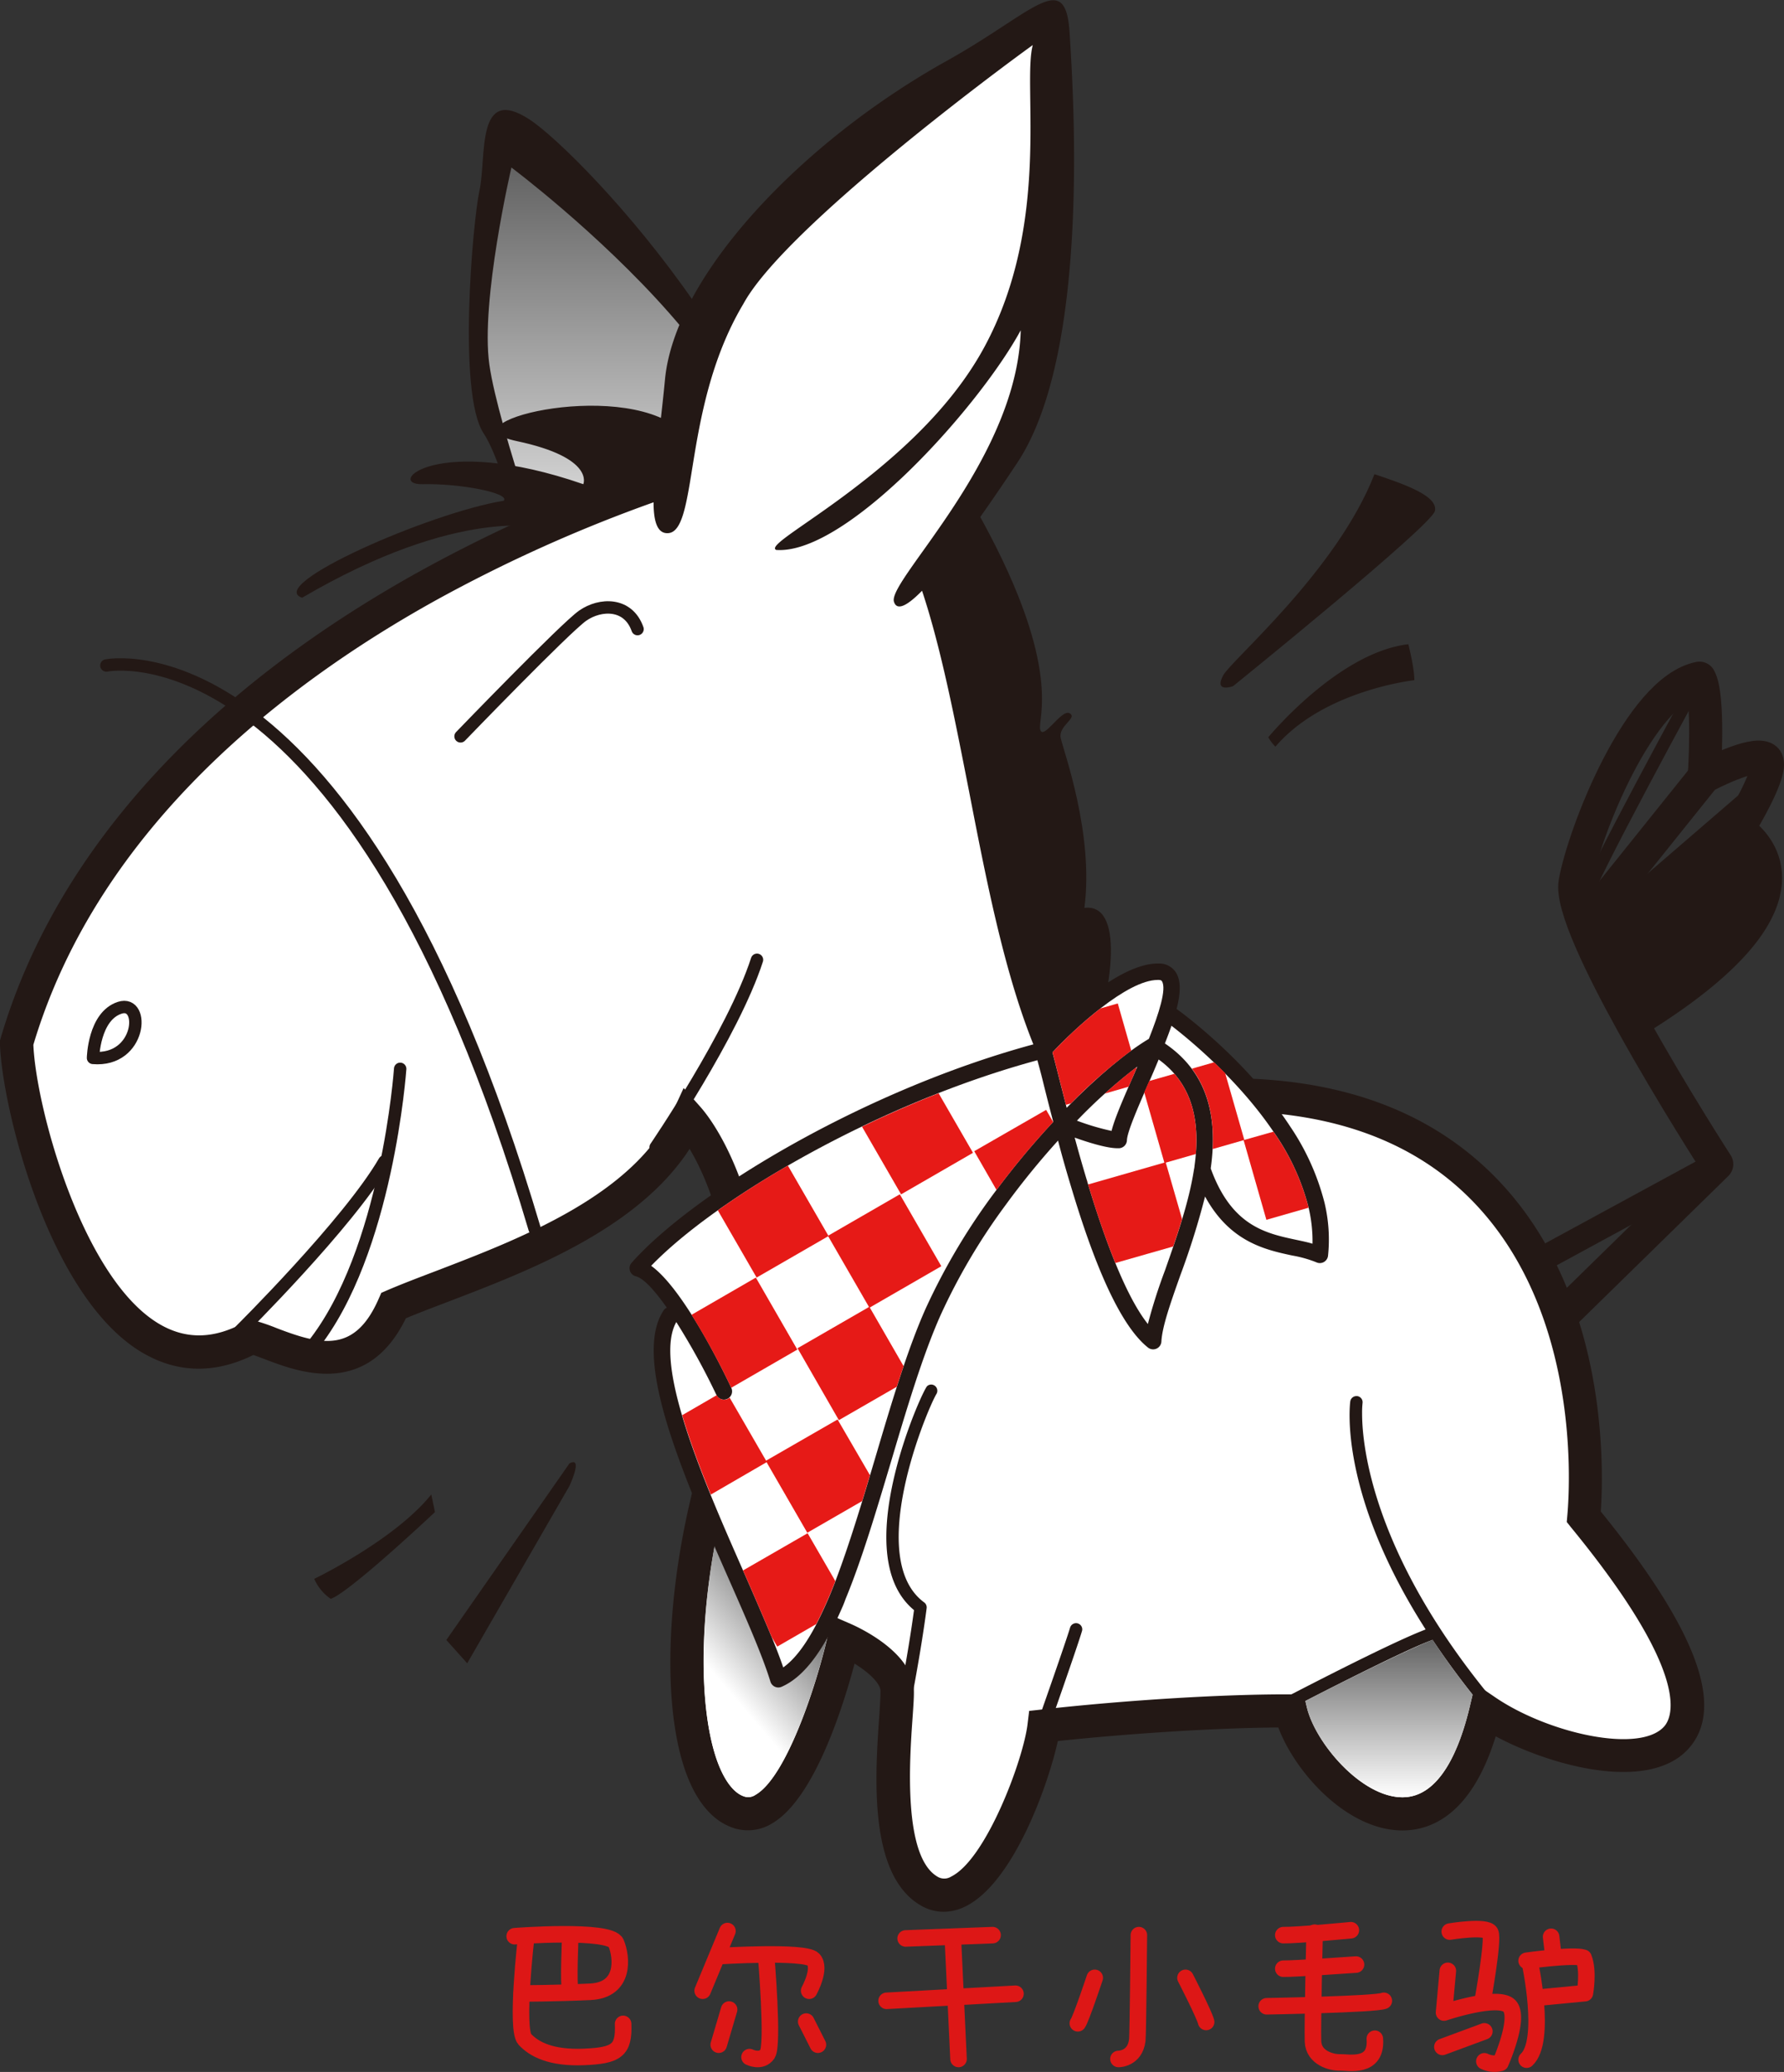
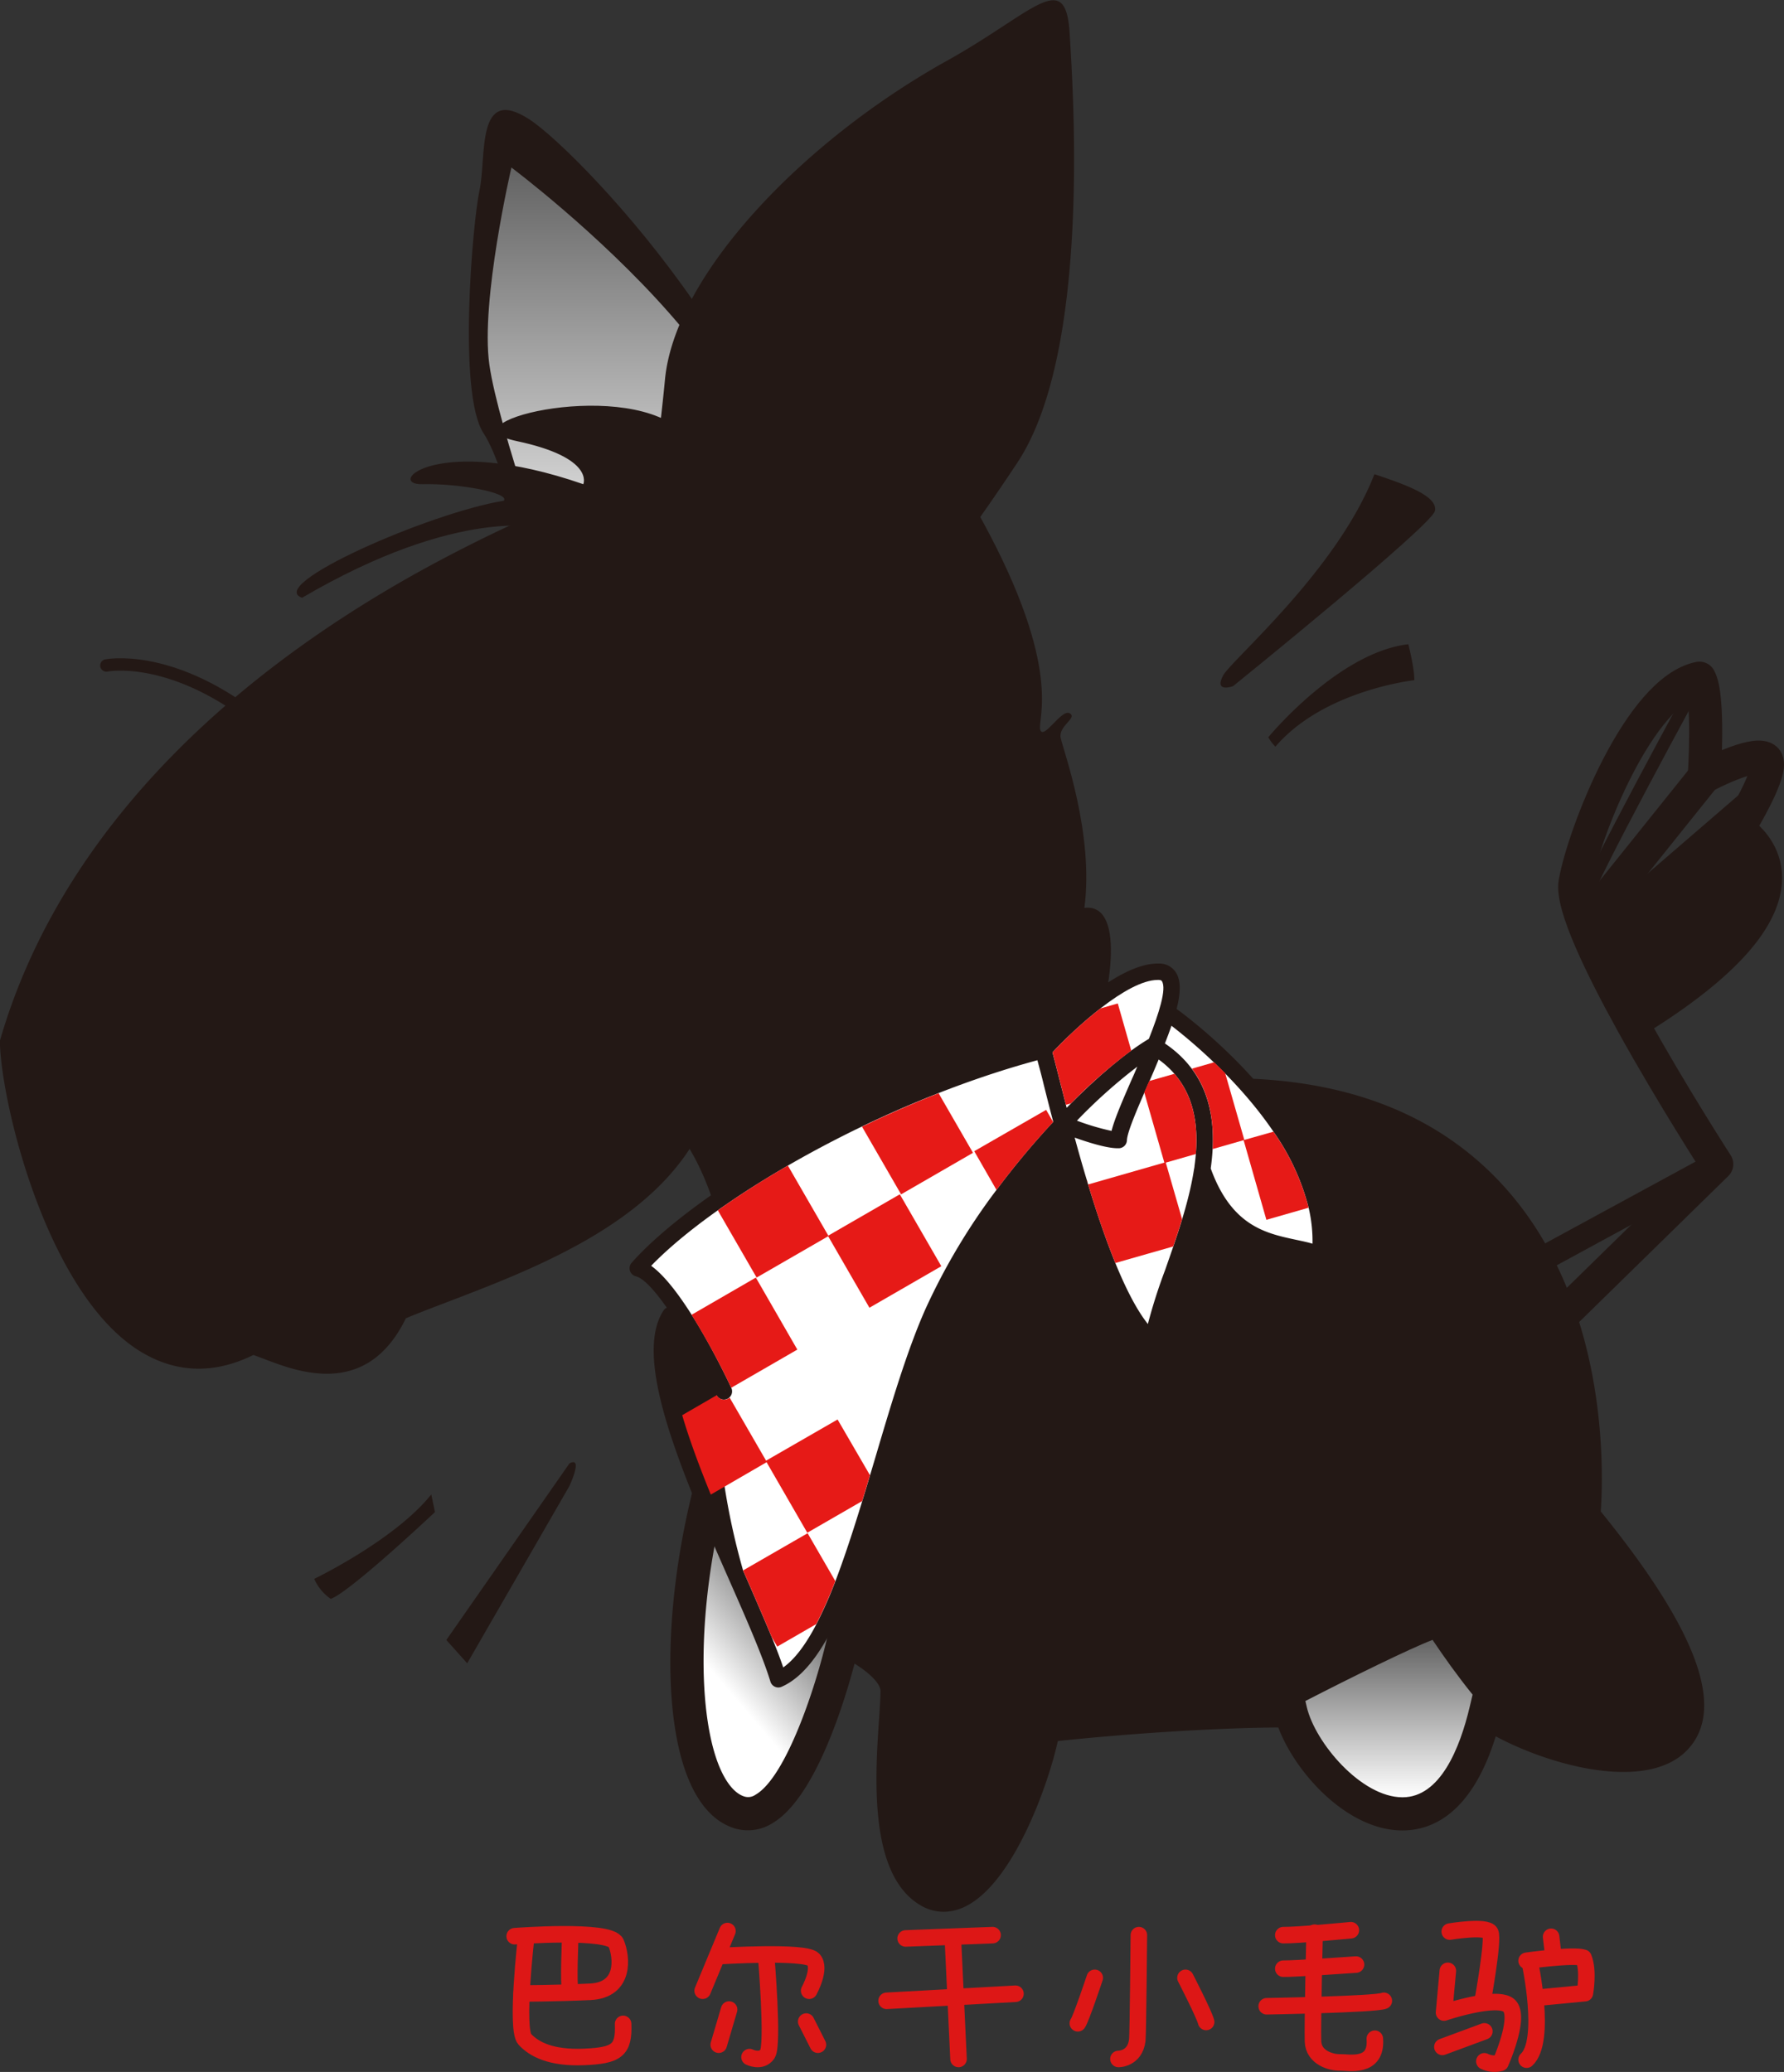
<svg xmlns="http://www.w3.org/2000/svg" xmlns:xlink="http://www.w3.org/1999/xlink" viewBox="0 0 431.72 501.3">
  <rect x="0" y="0" width="431.72" height="501.3" fill="#333333" stroke="none" />
  <defs>
    <style>.cls-1,.cls-7,.cls-8{fill:none;stroke-linecap:round;stroke-linejoin:round;}.cls-1{stroke:#dd1716;stroke-width:4px;}.cls-2,.cls-9{fill:#231815;}.cls-3{fill:url(#未命名的渐变_3);}.cls-4{fill:#fff;}.cls-5{fill:url(#未命名的渐变_5);}.cls-6{fill:#e61a17;}.cls-7,.cls-8,.cls-9{stroke:#231815;}.cls-7{stroke-width:3px;}.cls-8{stroke-width:8px;}.cls-9{stroke-miterlimit:10;stroke-width:6px;}.cls-10{fill:url(#未命名的渐变_3-2);}</style>
    <linearGradient id="未命名的渐变_3" x1="863.95" y1="429.43" x2="863.95" y2="320.02" gradientUnits="userSpaceOnUse">
      <stop offset="0" stop-color="#fff" />
      <stop offset="1" stop-color="#636363" />
    </linearGradient>
    <linearGradient id="未命名的渐变_5" x1="879.18" y1="684.93" x2="906.2" y2="661.89" gradientUnits="userSpaceOnUse">
      <stop offset="0.15" stop-color="#fff" />
      <stop offset="1" stop-color="#636363" />
    </linearGradient>
    <linearGradient id="未命名的渐变_3-2" x1="1049.11" y1="714.32" x2="1049.11" y2="676.23" xlink:href="#未命名的渐变_3" />
  </defs>
  <g id="图层_1" data-name="图层 1">
    <path class="cls-1" d="M837.54,747.93s23.08-1.78,24.53,1.65,2.24,11.41-6.27,11.8-16.55.4-16.55.4" transform="translate(-712.99 -279.47)" />
    <path class="cls-1" d="M840.31,748.26s-2.57,22.16-.33,24.6,6.39,4.61,14.31,4.28,9.75-1.58,9.49-8" transform="translate(-712.99 -279.47)" />
    <path class="cls-1" d="M851,747.93s-.53,11.81,0,13.19" transform="translate(-712.99 -279.47)" />
    <line class="cls-1" x1="176.04" y1="467.21" x2="170.04" y2="481.65" />
    <path class="cls-1" d="M886.92,752.75s20.84-1.32,22.88.79-1,7.58-1,7.58" transform="translate(-712.99 -279.47)" />
    <path class="cls-1" d="M898.4,752.81s1.81,21.43.31,23.61-4.34.76-4.34.76" transform="translate(-712.99 -279.47)" />
    <line class="cls-1" x1="176.44" y1="486.2" x2="173.93" y2="494.71" />
    <line class="cls-1" x1="195.1" y1="489.11" x2="197.93" y2="494.71" />
    <line class="cls-1" x1="219.16" y1="469" x2="240.2" y2="468.2" />
    <line class="cls-1" x1="214.55" y1="484.09" x2="245.74" y2="482.38" />
    <line class="cls-1" x1="230.57" y1="468.6" x2="231.96" y2="498.16" />
    <path class="cls-1" d="M977.91,758s-3.36,10.08-4.09,11" transform="translate(-712.99 -279.47)" />
    <path class="cls-1" d="M988.59,747.67s-.21,24-.38,25.42c-.57,4.6-4.56,4.54-4.56,4.54" transform="translate(-712.99 -279.47)" />
    <path class="cls-1" d="M999.87,758s4.55,8.83,5,10.68" transform="translate(-712.99 -279.47)" />
    <path class="cls-1" d="M1039.89,746.48s-13,1.26-16.35,1.19" transform="translate(-712.99 -279.47)" />
    <path class="cls-1" d="M1041.14,754.79s-15,1.06-17.6,1" transform="translate(-712.99 -279.47)" />
    <path class="cls-1" d="M1019.52,764.88s26.44-.46,28.35-1.32" transform="translate(-712.99 -279.47)" />
    <path class="cls-1" d="M1031.12,747.08s-.53,22.28-.39,26.3,4.54,5.15,6.52,5.08,9,1.58,8.44-5.73" transform="translate(-712.99 -279.47)" />
    <path class="cls-1" d="M1063.82,746.81s9-1.51,9.83.27-1.85,16.48-1.85,16.48" transform="translate(-712.99 -279.47)" />
    <path class="cls-1" d="M1063.36,756.31l-.92,10.09s13.32-4.49,15.89-1.52-2.24,13.7-2.24,13.7a5.62,5.62,0,0,1-3.89-.38" transform="translate(-712.99 -279.47)" />
    <line class="cls-1" x1="349.05" y1="495.24" x2="359.21" y2="491.48" />
    <line class="cls-1" x1="375.36" y1="468.6" x2="375.82" y2="472.49" />
    <path class="cls-1" d="M1082.42,753.87s11.34-1.58,13.78-.73c1.32,3.23.33,8.57.33,8.57l-11.67,1.12" transform="translate(-712.99 -279.47)" />
    <path class="cls-1" d="M1083.21,754.26s4.15,19-.79,23.54" transform="translate(-712.99 -279.47)" />
  </g>
  <g id="图层_4" data-name="图层 4">
    <path class="cls-2" d="M844.66,434.55c.2-1.39-8.31-40.75-14.64-50.24s-2.64-51.22-1-58.75c1.78-8.1-1-25.71,12.07-17.21s72,71.21,63.49,114.33S844.66,434.55,844.66,434.55Z" transform="translate(-712.99 -279.47)" />
    <path class="cls-3" d="M890.15,413c30.66-30.07-53.4-93-53.4-93s-7.52,32.24-5.34,47.67,16.41,55,16.41,55S859.49,443.05,890.15,413Z" transform="translate(-712.99 -279.47)" />
    <path class="cls-2" d="M975.87,538c-.2-.94-9-4.84-9.5-6-17.67-52.52-19.59-167.78-73.18-142.19,0,0-21,5.18-48.66,17.43,0,0-20.18-5.57-58.42,16.85-9.1-3,30.86-20.57,48.79-23.47,1.58-1.85-10.57-4.22-19.66-4s3-12.43,38.91,0c0,0,2.87-6.41-16.12-10.43s24.23-15.29,39.37-2.93c11.47-4.75,53.5-14.05,73.28,22.15s13.25,48.07,14.05,50.64,5.14-5.14,7.12-4-2.77,3-2.18,5.94,8.11,23.14,5.74,41.14C984.7,498,983.06,516.84,975.87,538Z" transform="translate(-712.99 -279.47)" />
  </g>
  <g id="图层_2" data-name="图层 2">
    <path class="cls-2" d="M1100.37,645.17c.83-12.3,1.48-56.92-29-84.2-21.4-19.16-52.88-25-93.61-17.41-11.42-17.51-17-46.36-22.45-74.3-3.81-19.62-7.51-38.67-13.14-53.88,4.58-5.79,10.29-13.83,17-23.95,17.6-26.51,13.65-88.22,12.66-104s-8.71-4.94-29.67,6.73c-35.21,19.6-65.87,52-68.25,77.14-.73,7.75-1.69,15-2.27,21a367.69,367.69,0,0,0-56.83,25.26c-53.48,29.6-88.63,68.7-101.66,113.08l-.18.61,0,.63c.46,15.41,11.81,61.8,34.71,75,8.38,4.83,17.33,5,26.63.42.82.29,1.75.64,2.7,1,8.12,3.11,24.79,9.5,34.2-9.88,2.89-1.2,6.26-2.49,9.8-3.84,19.78-7.55,46.24-17.65,58.86-37.13,6.81,11.37,15.27,36.36,4.46,69.62-10.63,32.72-12.15,68.59-3.61,85.3,2.54,4.95,5.86,8.12,9.88,9.41a11.12,11.12,0,0,0,9.13-1.08c10.27-5.87,17.28-28.28,20.06-38.72,3.25,2,6.21,4.65,6.28,6.61,0,1.09-.12,3.39-.3,6.06-1,14.33-2.68,38.3,9.91,45.76a11,11,0,0,0,5.67,1.61,12,12,0,0,0,5.3-1.31c11.6-5.74,20-29.39,22.33-40,18.21-1.92,38.85-3.19,53.36-3.28,4.09,10.9,16.62,24.88,30,24.91h0c7.29,0,16.83-4.12,22.61-22.77,13.67,7.33,37,13.5,46.56,3.09C1130.64,692.73,1123.71,673.92,1100.37,645.17Z" transform="translate(-712.99 -279.47)" />
-     <path class="cls-4" d="M1115.67,697.23c-6,6.59-28.15,1.57-40.89-7.13l-4.8-3.27-1.34,5.65c-2.38,10-7.13,21.84-16.25,21.84h0c-10,0-21.14-13.22-23.16-21.83l-.72-3.07h-3.15c-15.84-.08-39.44,1.34-60.17,3.65l-3.15.35-.38,3.15c-1,8.56-10,32.73-18.49,36.93a3.12,3.12,0,0,1-3.35,0c-8.34-4.94-6.71-28.32-6-38.31.22-3.14.38-5.41.32-6.93-.35-8.91-12.82-14.81-15.32-15.91l-4.44-1.93-1.06,4.72c-2.88,12.7-10.17,34.42-17.49,38.59a3.08,3.08,0,0,1-2.71.41c-2.4-.77-4.15-3.38-5.2-5.44-6.42-12.54-7.16-44.55,4.09-79.18,13.93-42.87-2.14-73.88-9.51-82.22l-4.07-4.59-2.56,5.57c-9.37,20.38-37.27,31-57.65,38.81-4.21,1.6-8.18,3.12-11.51,4.55l-1.45.63-.63,1.44c-5.76,13.17-13.86,11.25-24.68,7.1a51.21,51.21,0,0,0-4.91-1.71l-1.54-.41-1.4.76c-7.34,4-14,4.13-20.36.47-18.7-10.77-30-52.2-30.68-67.66,15.85-53.05,61.73-87.79,97.51-107.61A358.78,358.78,0,0,1,871.15,401c0,4.85,1,7.67,3.58,7.46s3.78-4.2,4.89-10.37c.48-2.62.93-5.64,1.48-8.92,1.78-10.62,4.54-24.08,11.82-36.24,9.89-18.15,61.72-56.62,70-62.56-2.59,9.6,4.54,42.92-11.68,73-5.93,11-14.81,20.28-23.5,27.72-2.11,1.82-4.21,3.53-6.26,5.12C909,406,898.57,411.56,900.84,412.53c6.61.46,15.51-4.68,24.51-12.22,2-1.67,4-3.47,6-5.35C943.43,383.54,954.8,369,960,359.38,959.54,378,948.15,396,939.37,408.5c-2,2.88-3.9,5.47-5.47,7.72-3.07,4.38-5,7.46-4.58,8.83.67,2.19,3,1.23,6.8-2.65,4.69,14.12,8,31.4,11.35,48.39,5.81,29.93,11.82,60.87,25.23,79.53l1.51,2.09,2.52-.51c39.39-7.82,69.44-2.76,89.31,15,29.2,26.15,27,70.55,26.24,79.19l-.14,1.62,1,1.26C1122.39,684.64,1117.78,694.93,1115.67,697.23Z" transform="translate(-712.99 -279.47)" />
    <path class="cls-5" d="M914.35,670.4l-1.06,4.72c-2.88,12.7-10.17,34.42-17.49,38.59a3.08,3.08,0,0,1-2.71.41c-2.4-.77-4.15-3.38-5.2-5.44-6.3-12.31-7.13-43.4,3.49-77.3,13.3,11.43,24.51,22.14,25.94,30C917.71,663.46,914.35,670.4,914.35,670.4Z" transform="translate(-712.99 -279.47)" />
  </g>
  <g id="图层_3" data-name="图层 3">
    <path class="cls-2" d="M1033.54,570.56a58.73,58.73,0,0,0-8.32-18.52c-10.39-15.91-25.87-27.29-27.5-28.46,1-3.91,1.08-6.87-.17-8.83a4.73,4.73,0,0,0-4.09-2.16c-10.57-.28-26,15.8-29.09,19.21C922.86,542.74,881,567.89,865.84,585a2,2,0,0,0,1,3.26c1.89.46,4.6,3.45,7.51,7.6a2,2,0,0,0-.8.7c-3.82,5.83-2.64,15.77.86,27.37,1.82,6,4.28,12.56,7,19.17,2.52,6.11,5.25,12.3,7.89,18.3,4.23,9.6,8.22,18.67,10.13,24.93a2,2,0,0,0,1.91,1.42,2,2,0,0,0,.8-.17c5.74-2.51,10.37-9.41,14.46-18.73.36-.8.71-1.63,1-2.47,3.94-9.52,7.41-21.22,11-33.22,3.75-12.63,7.63-25.68,12-35.48a147.91,147.91,0,0,1,15.67-26.56,189.89,189.89,0,0,1,12.76-15.69c1,3.89,2.19,8,3.43,12.08,4.83,16,11.08,32.23,18.34,38a2,2,0,0,0,3.24-1.45c.2-3.68,2.23-9.37,4.57-16a186.93,186.93,0,0,0,6-19.1c6,11,14.56,12.88,21.1,14.28a28.42,28.42,0,0,1,5.83,1.64,2,2,0,0,0,1.83-.07,2,2,0,0,0,1-1.54A38.2,38.2,0,0,0,1033.54,570.56Z" transform="translate(-712.99 -279.47)" />
-     <path class="cls-4" d="M967.85,550.92a197.83,197.83,0,0,0-13.71,16.44A153.83,153.83,0,0,0,937,596.07c-4.47,10-8.38,23.21-12.17,36-3.1,10.44-6.26,21-9.69,30a103.39,103.39,0,0,1-4.61,10.41c-2.47,4.73-5.12,8.38-8,10.42-.75-2.21-1.69-4.65-2.76-7.27-2-4.8-4.32-10.18-6.77-15.74l-.17-.39c-2.52-5.73-5.29-12-7.86-18.33-2.67-6.56-5.14-13.15-6.92-19.21-2.86-9.69-4-18-1.4-22.62A168.1,168.1,0,0,1,886.37,617l0,0a2,2,0,0,0,2.64.91,1.75,1.75,0,0,0,.48-.32,2,2,0,0,0,.47-2.34c-2-4.29-11.56-23.9-19.39-29.52,15.85-16.41,54.64-39.22,93.46-49.74.43,1.58,1,3.64,1.56,6,.67,2.66,1.42,5.65,2.26,8.83Z" transform="translate(-712.99 -279.47)" />
+     <path class="cls-4" d="M967.85,550.92a197.83,197.83,0,0,0-13.71,16.44A153.83,153.83,0,0,0,937,596.07c-4.47,10-8.38,23.21-12.17,36-3.1,10.44-6.26,21-9.69,30a103.39,103.39,0,0,1-4.61,10.41c-2.47,4.73-5.12,8.38-8,10.42-.75-2.21-1.69-4.65-2.76-7.27-2-4.8-4.32-10.18-6.77-15.74l-.17-.39A168.1,168.1,0,0,1,886.37,617l0,0a2,2,0,0,0,2.64.91,1.75,1.75,0,0,0,.48-.32,2,2,0,0,0,.47-2.34c-2-4.29-11.56-23.9-19.39-29.52,15.85-16.41,54.64-39.22,93.46-49.74.43,1.58,1,3.64,1.56,6,.67,2.66,1.42,5.65,2.26,8.83Z" transform="translate(-712.99 -279.47)" />
    <path class="cls-4" d="M971.12,547.49c-.62-2.38-1.16-4.54-1.64-6.41-.73-2.88-1.33-5.27-1.8-7,5.21-5.57,18-17.52,25.5-17.52h.18c.63,0,.75.21.81.31,1.18,1.84-.74,7.84-3.16,13.94C985.78,533.91,978.66,539.79,971.12,547.49Z" transform="translate(-712.99 -279.47)" />
    <path class="cls-4" d="M988.21,537.54c-.43,1-.84,2-1.23,2.83-2.53,5.79-4.3,9.92-5,12.72a59,59,0,0,1-8.38-2.48A127.55,127.55,0,0,1,988.21,537.54Z" transform="translate(-712.99 -279.47)" />
    <path class="cls-4" d="M1002.05,561.6c0,.29-.08.58-.13.87-1.25,8.09-4.29,16.61-7,24.34a130.78,130.78,0,0,0-4.15,13c-5.5-6.91-10.61-21-14.63-34.32A4.58,4.58,0,0,1,976,565h0c-1.07-3.53-2.05-7-2.94-10.29,3.27,1.17,7.76,2.57,10.34,2.57l.45,0a2,2,0,0,0,1.85-1.92c.07-2,2.58-7.77,5-13.31,1-2.19,1.86-4.28,2.68-6.24C1001.94,542,1003.47,551.43,1002.05,561.6Z" transform="translate(-712.99 -279.47)" />
    <path class="cls-4" d="M1026.61,579.43c-7.31-1.56-15.59-3.33-20.63-17.26,1.64-11.67-.21-22.88-11.09-30.24.59-1.51,1.13-2.94,1.59-4.28,3.77,2.89,15.91,12.71,24.64,25.57a56,56,0,0,1,8.55,18.45,35.08,35.08,0,0,1,.94,8.71C1029.35,580,1028,579.73,1026.61,579.43Z" transform="translate(-712.99 -279.47)" />
    <path class="cls-6" d="M913.49,578.57l-.07,0-17.33,10-9.39-16.26c5.06-3.6,10.76-7.25,16.95-10.83l9.76,16.9Z" transform="translate(-712.99 -279.47)" />
    <rect class="cls-6" x="917.02" y="572.1" width="20.09" height="20.09" transform="translate(-879.86 262.06) rotate(-30)" />
    <path class="cls-6" d="M948.45,558.39l-17.4,10.05-9.46-16.38c6-2.87,12.19-5.6,18.54-8.08Z" transform="translate(-712.99 -279.47)" />
    <path class="cls-6" d="M966.15,548l1.7,2.94a197.83,197.83,0,0,0-13.71,16.44L948.75,558Z" transform="translate(-712.99 -279.47)" />
    <path class="cls-6" d="M976.2,565.38l-.1.06A4.58,4.58,0,0,1,976,565Z" transform="translate(-712.99 -279.47)" />
    <path class="cls-6" d="M986.75,533.67a122.19,122.19,0,0,0-14.56,12.75h0l-1.25.36c-.54-2.1-1-4-1.45-5.7-.73-2.88-1.33-5.27-1.8-7a106.16,106.16,0,0,1,11.59-10.62l4.21-1.21Z" transform="translate(-712.99 -279.47)" />
-     <path class="cls-6" d="M988,538c-.36.82-.69,1.61-1,2.34l-.9,2.06-5.74,1.65c2.69-2.44,5.24-4.57,7.58-6.32Z" transform="translate(-712.99 -279.47)" />
    <path class="cls-6" d="M997.2,539.27c4.58,5.33,5.77,12.1,5.18,19.41h0l-7.26,2.08-.36.1,0-.09h0l-4.87-17,.79-1.81c.14-.32.28-.63.41-.94Z" transform="translate(-712.99 -279.47)" />
    <path class="cls-6" d="M1014.07,555.33l-.12,0h0l-7.51,2.15c.38-7.1-.86-13.85-5-19.45l5.36-1.54c.87.83,1.77,1.71,2.68,2.64l4.61,16.07Z" transform="translate(-712.99 -279.47)" />
    <path class="cls-6" d="M999.05,574.45h0c-.67,2.22-1.4,4.43-2.15,6.6l-14,4c-2.4-5.87-4.63-12.51-6.6-19l18.44-5.29h0l.36-.1,0,.09Z" transform="translate(-712.99 -279.47)" />
    <path class="cls-6" d="M1029.67,571.67l-10.22,2.93-5.5-19.23h0l0-.09.13,0,7.07-2A56,56,0,0,1,1029.67,571.67Z" transform="translate(-712.99 -279.47)" />
    <polygon class="cls-6" points="175.57 336.51 175.55 336.52 175.47 336.37 175.49 336.36 175.57 336.51" />
    <path class="cls-6" d="M905.94,606l-16,9.24a174.1,174.1,0,0,0-9.6-17.66l15.56-9Z" transform="translate(-712.99 -279.47)" />
-     <path class="cls-6" d="M931.65,610q-.84,2.47-1.66,5l-14,8.07-10-17.4,17.33-10,.07,0,.08.14Z" transform="translate(-712.99 -279.47)" />
    <polygon class="cls-6" points="175.55 336.52 175.47 336.37 175.49 336.36 175.57 336.51 175.55 336.52" />
    <path class="cls-6" d="M898.53,633.23l0,0L885,641.08c-2.67-6.56-5.14-13.15-6.92-19.21l8.36-4.84a2,2,0,0,0,2.64.91,1.75,1.75,0,0,0,.48-.32l8.83,15.27Z" transform="translate(-712.99 -279.47)" />
    <path class="cls-6" d="M923.52,636.4c-.63,2.09-1.26,4.18-1.89,6.25l-13.28,7.66-9.85-17.06-.19-.34,0,0,17.37-10Z" transform="translate(-712.99 -279.47)" />
    <path class="cls-6" d="M915.13,662a103.39,103.39,0,0,1-4.61,10.41l-9.44,5.45-1.33-2.3c-2-4.8-4.32-10.18-6.77-15.74l-.17-.39,15.62-9Z" transform="translate(-712.99 -279.47)" />
  </g>
  <g id="图层_5" data-name="图层 5">
    <path class="cls-7" d="M738.73,440.48s59.6-12.39,103.65,136.36" transform="translate(-712.99 -279.47)" />
    <path class="cls-7" d="M824.44,457.63s25.32-26.25,29.57-29.21,11-3.17,13.26,3.26" transform="translate(-712.99 -279.47)" />
    <path class="cls-7" d="M771.06,601.49s26.24-26,34.94-41" transform="translate(-712.99 -279.47)" />
    <path class="cls-7" d="M809.83,538.07s-3.1,44.44-21.3,67.12" transform="translate(-712.99 -279.47)" />
    <path class="cls-7" d="M735.5,535.43s.2-10.09,6.46-12.13S747.17,536.42,735.5,535.43Z" transform="translate(-712.99 -279.47)" />
    <path class="cls-2" d="M931.87,693.59l-.29,0a1.47,1.47,0,0,1-1-.64,1.44,1.44,0,0,1-.23-1.12c0-.12,2.36-12,3.75-22.25l.08-.53-.4-.36c-3.63-3.2-5.71-8-6.19-14.35-1.24-16.29,8.48-37.91,9.73-39.47a1.48,1.48,0,0,1,1-.41,1.5,1.5,0,0,1,1.23,2.36c-2.54,4.46-17.2,39.85-2.91,50.35a1.5,1.5,0,0,1,.59,1.4c-1.35,10.48-3.86,23.3-4,23.84A1.5,1.5,0,0,1,931.87,693.59Z" transform="translate(-712.99 -279.47)" />
    <path class="cls-2" d="M964.88,699.92a1.47,1.47,0,0,1-.5-.09,1.45,1.45,0,0,1-.85-.76,1.48,1.48,0,0,1-.06-1.15l.06-.18c1.72-4.88,7.4-21.06,8.42-24.48a1.51,1.51,0,0,1,1.43-1.07,1.5,1.5,0,0,1,1.33.79,1.46,1.46,0,0,1,.11,1.14c-1.18,4-8.22,24-8.52,24.8A1.51,1.51,0,0,1,964.88,699.92Z" transform="translate(-712.99 -279.47)" />
    <path class="cls-2" d="M1076.44,697.15a1.49,1.49,0,0,1-1.12-.51,202.53,202.53,0,0,1-15.22-19.75l-.44-.66-.75.29c-7.06,2.7-27,12.88-36.56,17.88a1.46,1.46,0,0,1-.7.18,1.48,1.48,0,0,1-1.32-.8,1.5,1.5,0,0,1,.62-2c6.17-3.22,26.93-14,35.93-17.63l1.1-.45-.63-1c-20.34-32.31-17.72-53.28-17.6-54.16a1.5,1.5,0,0,1,1.48-1.29h.21a1.5,1.5,0,0,1,1.28,1.68,22.13,22.13,0,0,0-.11,2.55c0,7.74,2.52,35.9,35,73.22a1.47,1.47,0,0,1,.36,1.08,1.52,1.52,0,0,1-.52,1A1.5,1.5,0,0,1,1076.44,697.15Z" transform="translate(-712.99 -279.47)" />
    <path class="cls-7" d="M871.65,557.05s18.73-27.42,24.53-45.36" transform="translate(-712.99 -279.47)" />
    <path class="cls-2" d="M817.36,641.05l.89,4.26s-20.57,19.38-25.22,21a11.51,11.51,0,0,1-4-4.84S808.46,652.13,817.36,641.05Z" transform="translate(-712.99 -279.47)" />
    <path class="cls-2" d="M850.79,633.54,821,676.26l5.05,5.64L850.79,639S854.25,631.66,850.79,633.54Z" transform="translate(-712.99 -279.47)" />
    <path class="cls-2" d="M1019.91,457.85s16.88-20.53,33.89-22.51c1.58,6.33,1.45,8.7,1.45,8.7s-21.89,2.38-33.62,16.09A10.86,10.86,0,0,1,1019.91,457.85Z" transform="translate(-712.99 -279.47)" />
    <path class="cls-2" d="M1009,442.86c2.05-3.76,27.5-25.32,36.6-48.66,7.71,2.57,15.42,5.34,14.63,8.9s-48.85,42.39-48.85,42.39S1006.66,447.21,1009,442.86Z" transform="translate(-712.99 -279.47)" />
    <path class="cls-8" d="M1091.25,597.54l37.19-36.4s-10.85-16.78-20.36-33.95c-3.87-7-7.52-14.05-10.12-20.06-2.72-6.27-4.3-11.41-3.81-14.16,2.11-11.87,15.56-46.55,30.1-49.42,2.48,4.35,1.16,23.83,1.16,23.83s11.9-6.33,14.77-4.35c.63.44.66,1.52.31,2.94-1.22,5-7,14.27-7,14.27s15.7,8.82-.75,27.32c-4.46,5-11.27,10.74-21.4,17.19" transform="translate(-712.99 -279.47)" />
    <line class="cls-8" x1="384.66" y1="222.53" x2="412.42" y2="187.92" />
    <path class="cls-7" d="M1124.25,443.55s-27.55,50.4-28,54.3" transform="translate(-712.99 -279.47)" />
    <path class="cls-2" d="M1132.7,507.56l-24.62,19.63c-3.87-7-8.88-17.34-11.48-23.35L1140.49,466c-1.22,5-7,14.27-7,14.27S1149.15,489.06,1132.7,507.56Z" transform="translate(-712.99 -279.47)" />
    <line class="cls-9" x1="371.41" y1="305.61" x2="415.45" y2="281.67" />
  </g>
  <g id="图层_6" data-name="图层 6">
    <path class="cls-10" d="M1059.66,676.23c2.86,4.25,6,8.67,9.69,13.25l-.71,3c-2.38,10-7.13,21.84-16.25,21.84h0c-10,0-21.14-13.22-23.16-21.83l-.34-1.47C1040.09,685.24,1054.31,678.28,1059.66,676.23Z" transform="translate(-712.99 -279.47)" />
  </g>
</svg>